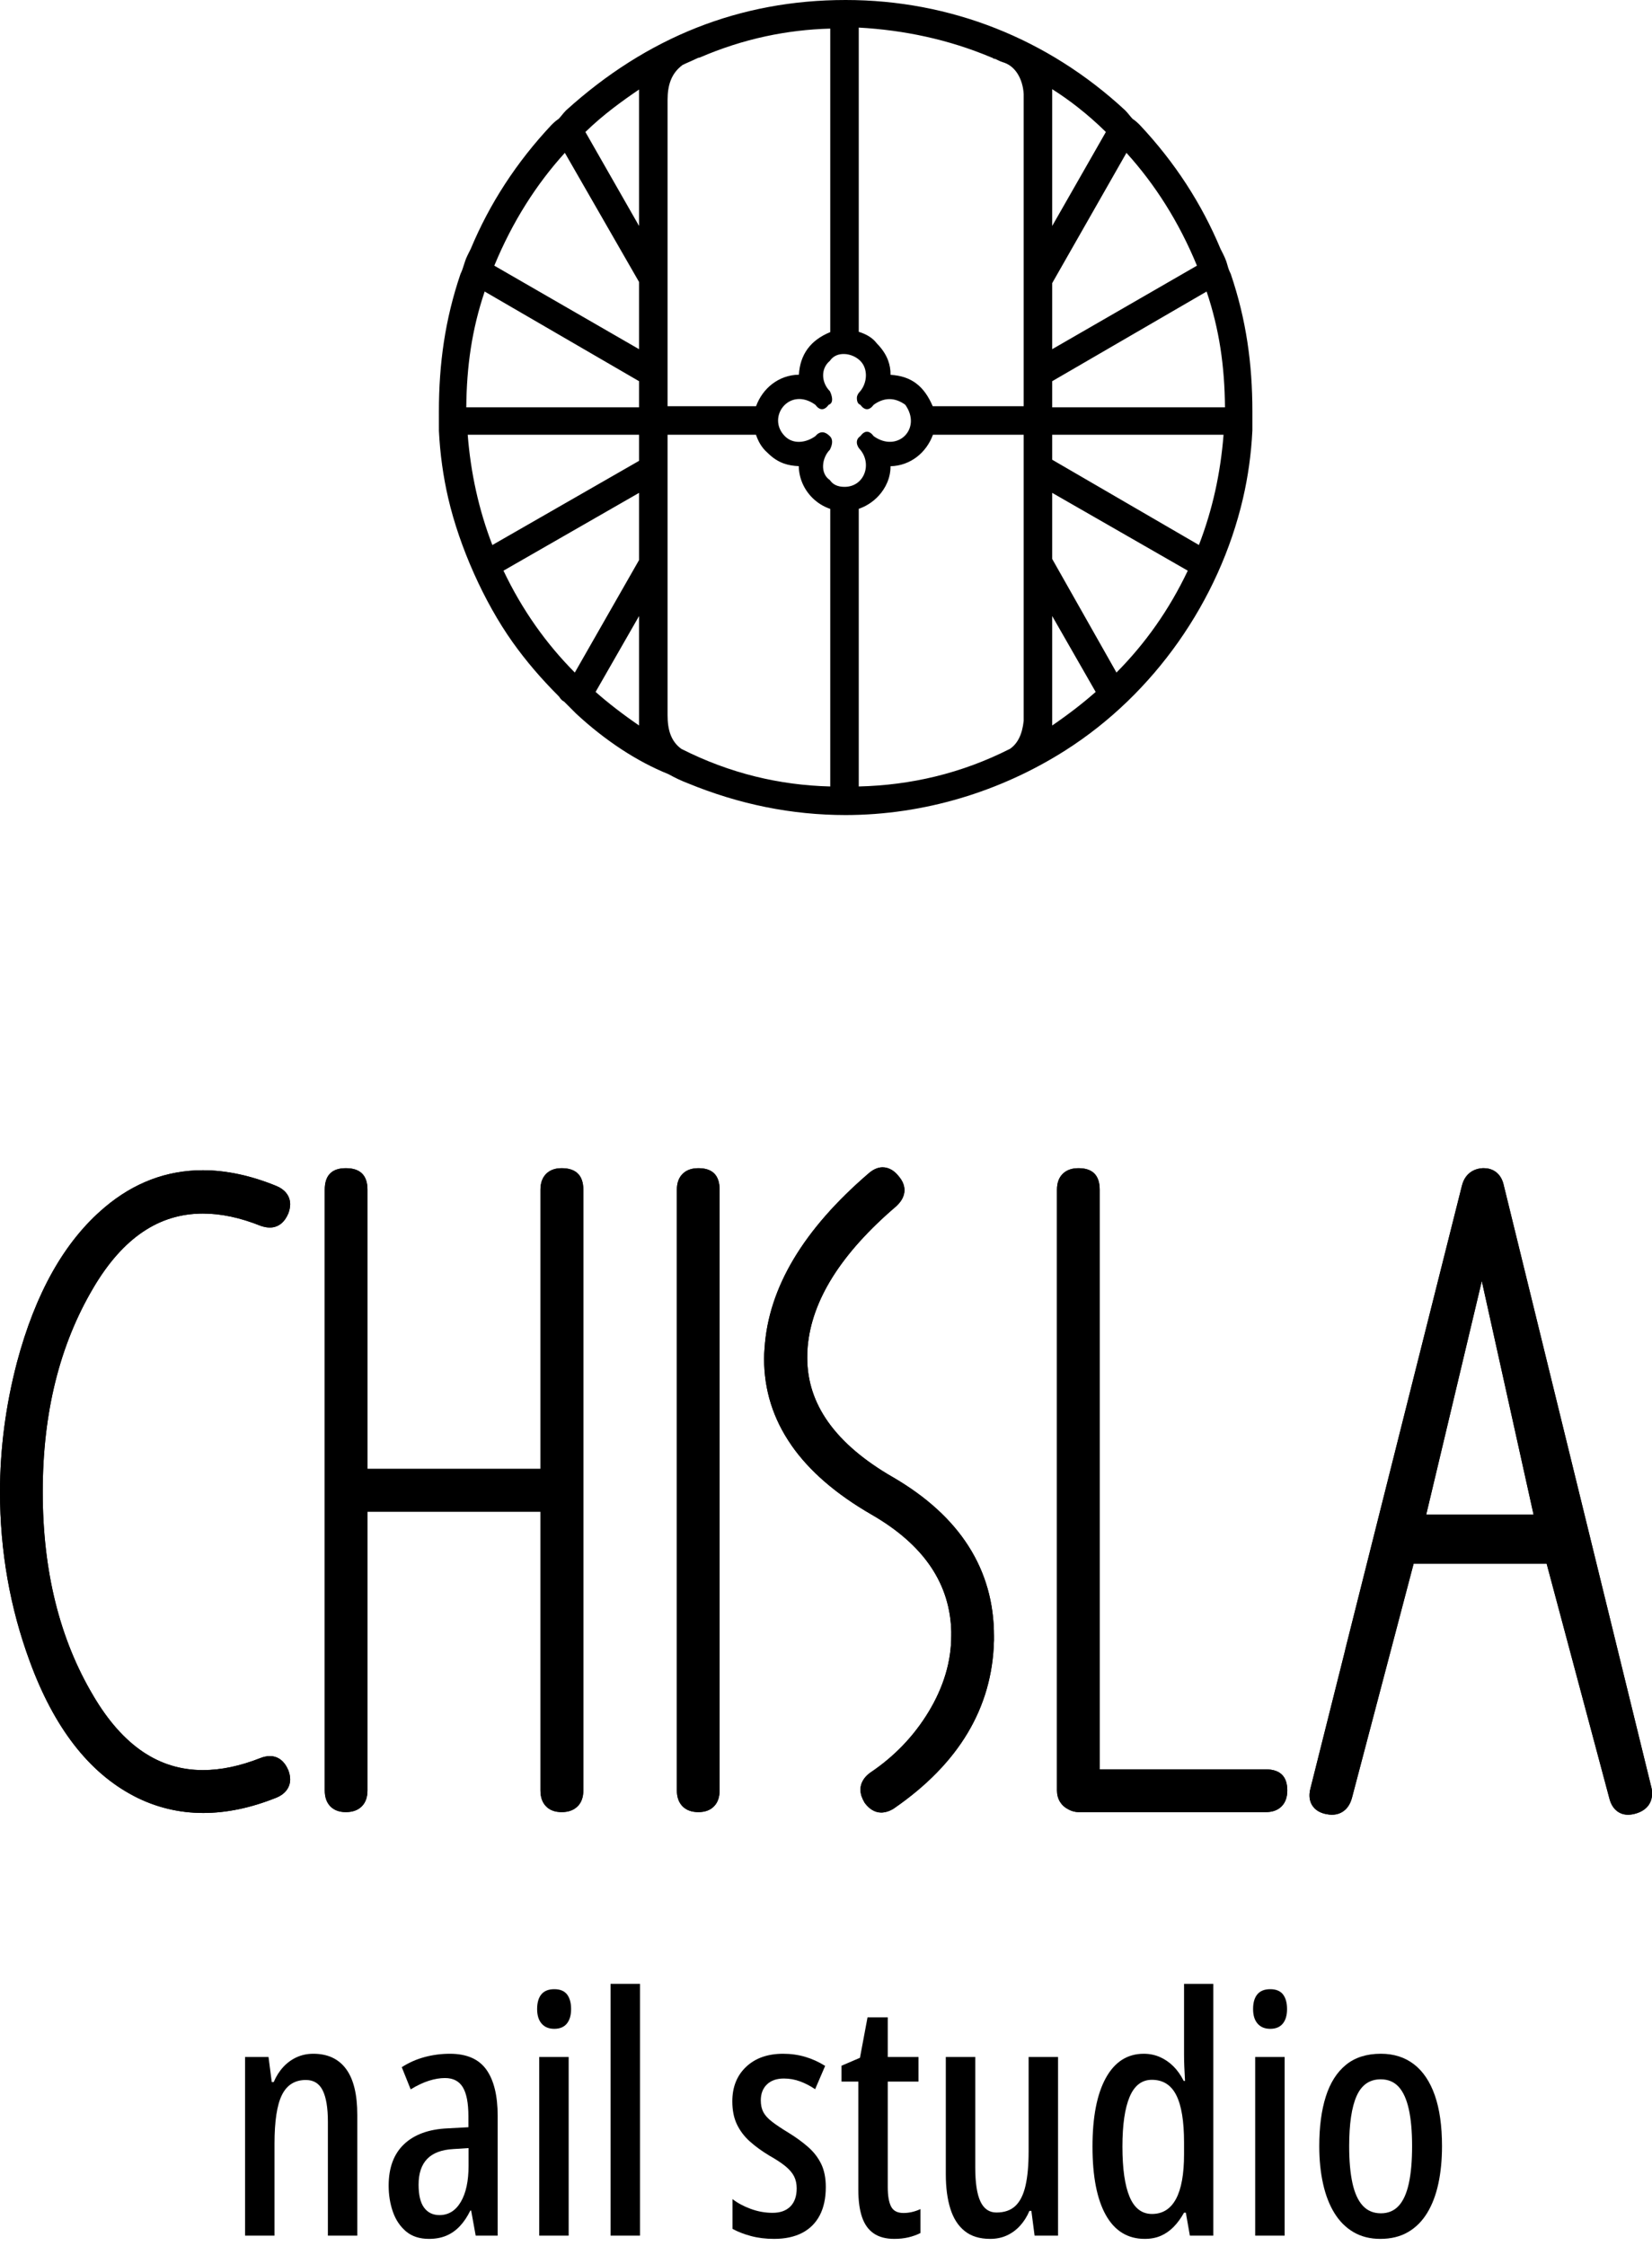
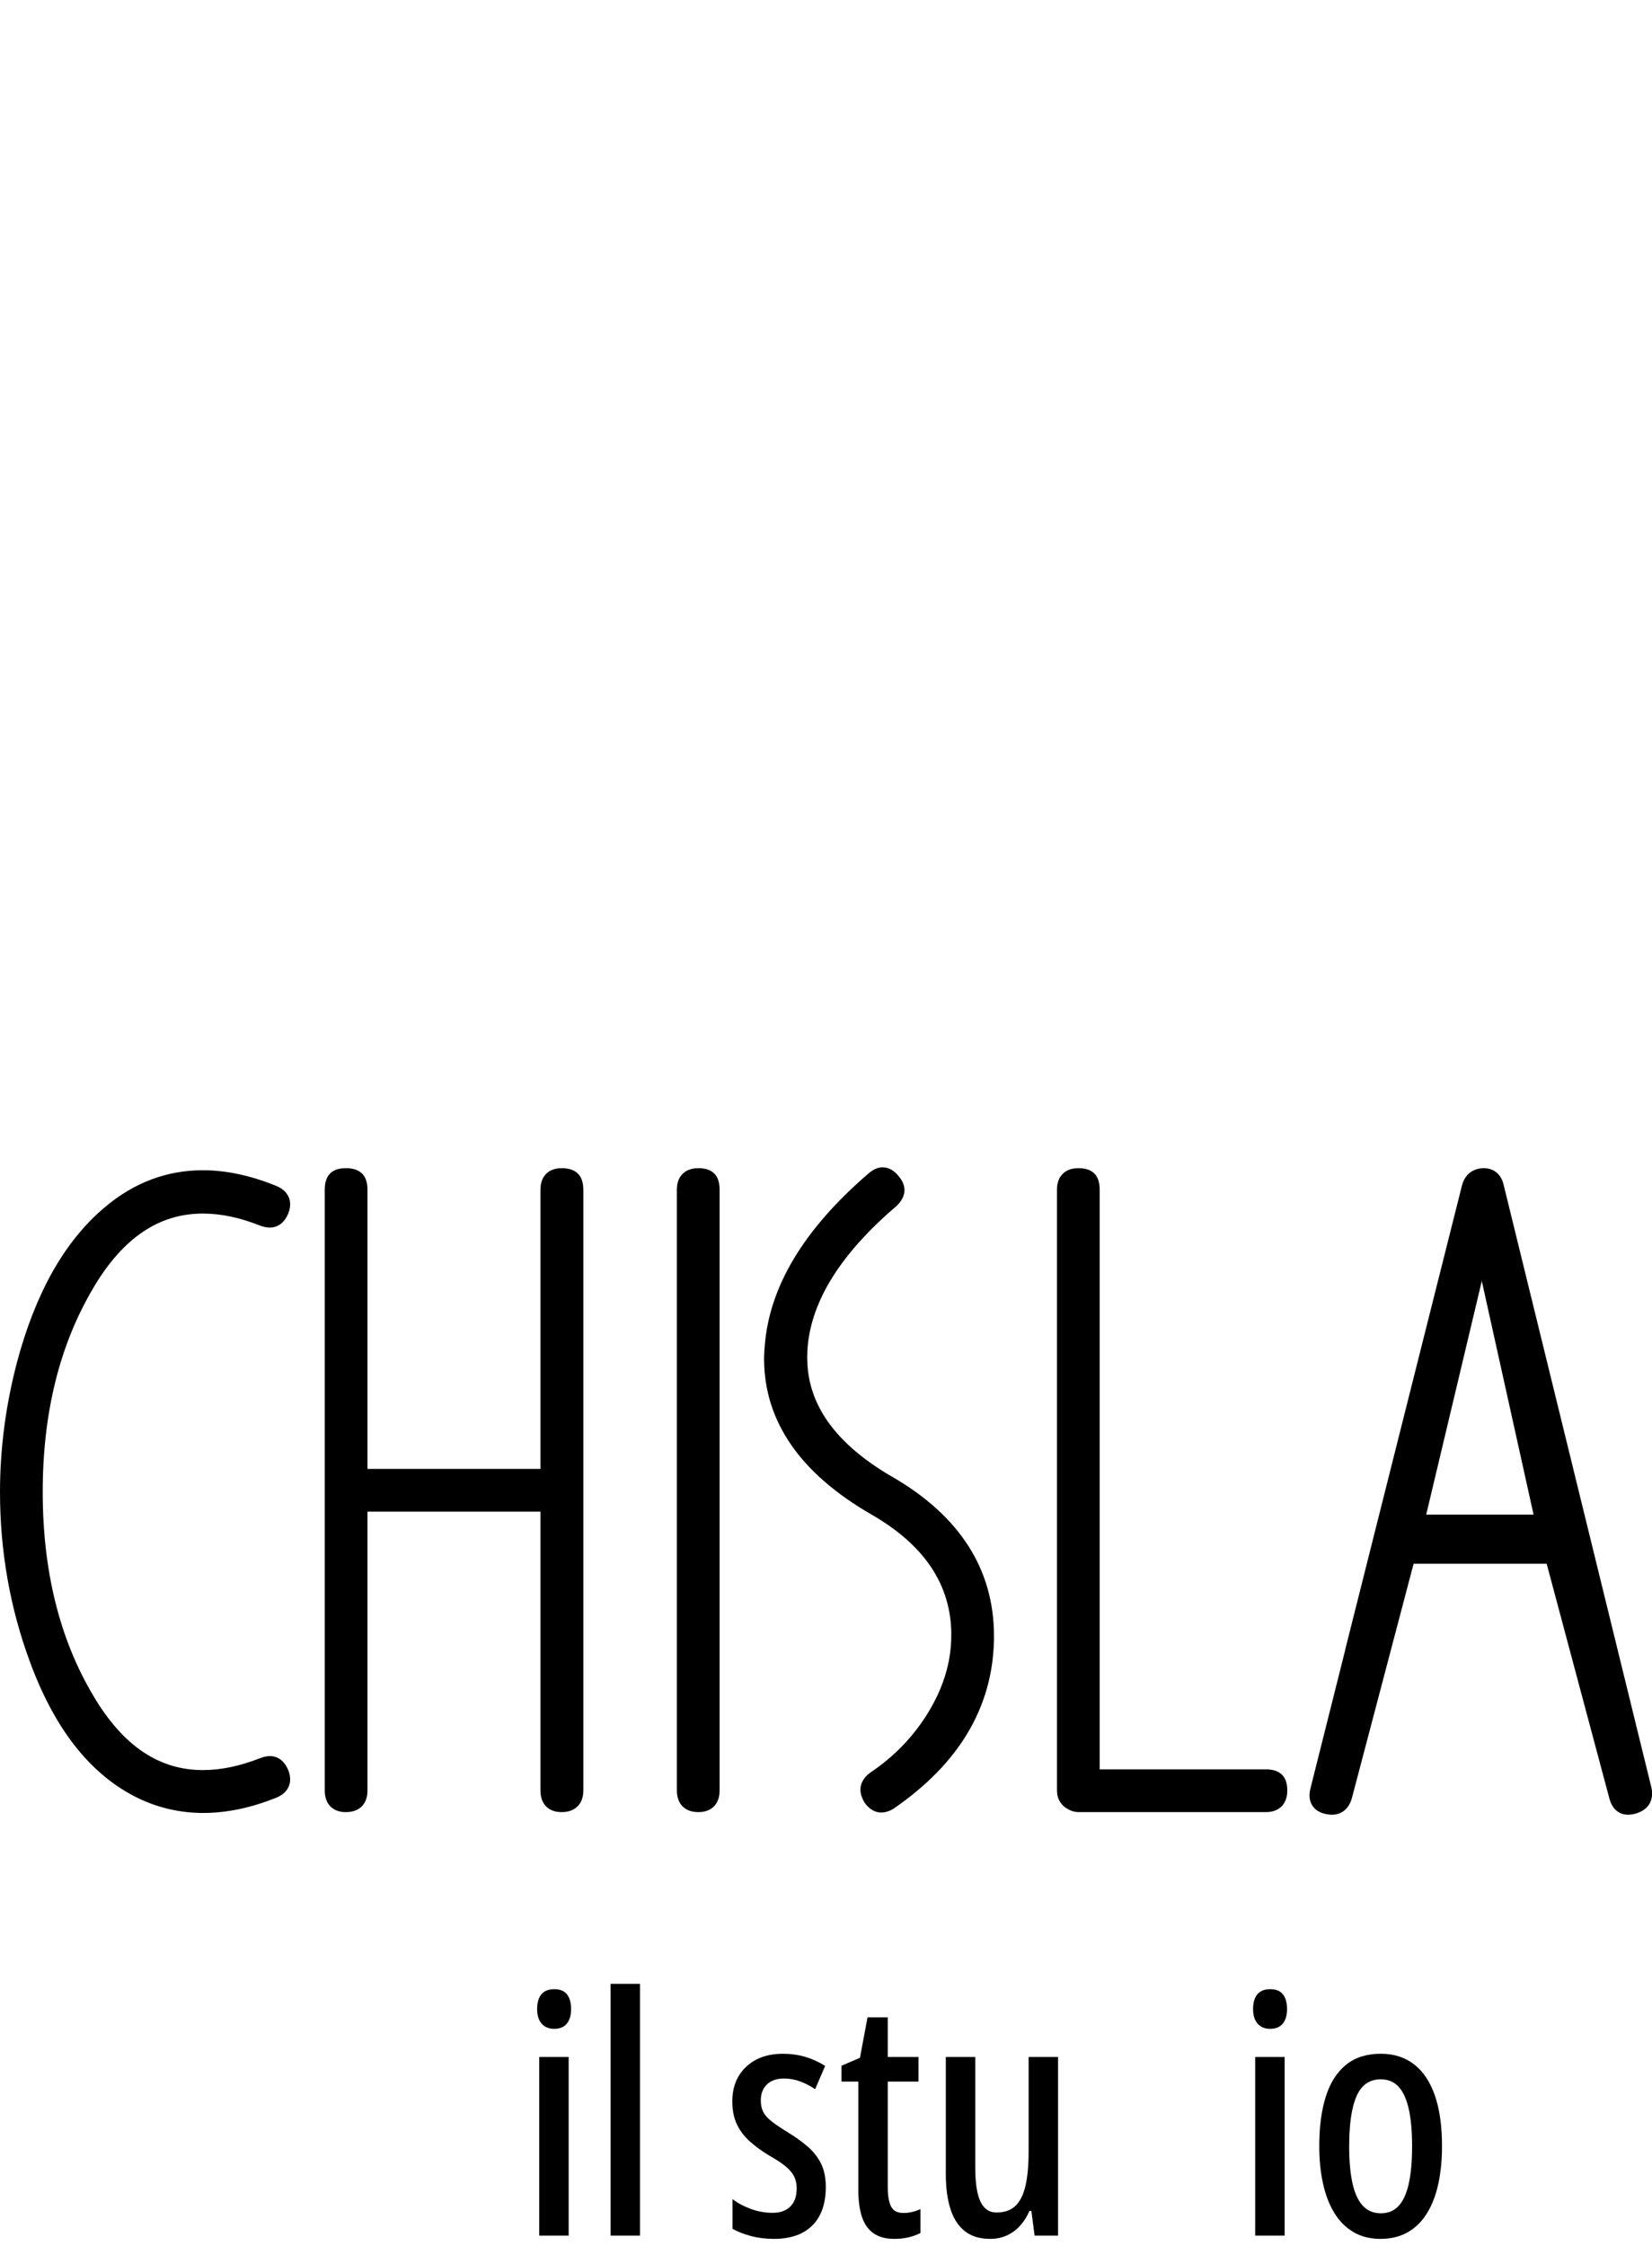
<svg xmlns="http://www.w3.org/2000/svg" width="145" height="197" viewBox="0 0 145 197" fill="none">
-   <path d="M24.218 157.713C23.109 158.155 22.028 158.486 20.976 158.705C19.901 158.928 18.857 159.04 17.844 159.04C15.695 159.04 13.65 158.542 11.74 157.547V157.544C9.756 156.509 7.999 154.999 6.474 153.02C4.964 151.061 3.678 148.642 2.623 145.767C1.749 143.402 1.093 140.977 0.657 138.497C0.219 136.01 0 133.467 0 130.874C0 128.992 0.125 127.101 0.372 125.201C0.618 123.315 0.988 121.428 1.481 119.543V119.541C2.293 116.486 3.339 113.826 4.612 111.566C5.898 109.283 7.423 107.399 9.18 105.92L9.179 105.919C10.462 104.835 11.822 104.021 13.258 103.477C14.7 102.931 16.216 102.657 17.806 102.657C18.818 102.657 19.864 102.771 20.942 103C22.009 103.226 23.105 103.567 24.224 104.022C24.599 104.171 24.894 104.377 25.105 104.633C25.345 104.925 25.468 105.265 25.468 105.643C25.468 105.767 25.453 105.901 25.424 106.043V106.048C25.398 106.178 25.359 106.305 25.312 106.432L25.301 106.458C25.144 106.833 24.938 107.125 24.684 107.331L24.682 107.334C24.392 107.567 24.06 107.684 23.682 107.684C23.559 107.684 23.43 107.67 23.299 107.647L23.294 107.645C23.166 107.621 23.035 107.587 22.911 107.545L22.876 107.532C21.973 107.171 21.098 106.9 20.253 106.722H20.251C19.416 106.545 18.601 106.458 17.806 106.458C15.887 106.458 14.137 106.989 12.555 108.053C10.942 109.137 9.487 110.778 8.192 112.977V112.979C6.717 115.467 5.605 118.205 4.864 121.183C4.123 124.163 3.751 127.395 3.751 130.874C3.751 134.36 4.124 137.595 4.865 140.574C5.606 143.552 6.716 146.28 8.19 148.753L8.192 148.758C9.487 150.956 10.942 152.598 12.555 153.683C14.137 154.746 15.887 155.278 17.806 155.278C18.603 155.278 19.418 155.19 20.253 155.015C21.099 154.839 21.975 154.57 22.88 154.213L22.881 154.215C23.011 154.162 23.145 154.122 23.274 154.096C23.417 154.067 23.556 154.051 23.682 154.051C24.06 154.051 24.392 154.167 24.682 154.401L24.684 154.404C24.937 154.61 25.144 154.902 25.301 155.277L25.312 155.303C25.358 155.429 25.397 155.556 25.424 155.686L25.426 155.691C25.453 155.827 25.468 155.96 25.468 156.092C25.468 156.471 25.345 156.809 25.105 157.102C24.894 157.359 24.596 157.566 24.219 157.715L24.218 157.713ZM124.076 137.179L118.674 157.678C118.552 158.139 118.352 158.504 118.067 158.763H118.065C117.75 159.048 117.361 159.194 116.892 159.194C116.755 159.194 116.599 159.176 116.425 159.141V159.143C115.946 159.05 115.573 158.855 115.315 158.56L115.316 158.559C115.042 158.245 114.916 157.848 114.942 157.371C114.947 157.294 114.956 157.215 114.968 157.139V157.131C114.977 157.078 114.994 157.001 115.019 156.904L115.018 156.903L118.065 144.772L118.076 144.703L128.324 103.987L128.327 103.982C128.442 103.536 128.652 103.184 128.954 102.927L128.953 102.926C129.257 102.665 129.638 102.516 130.095 102.479L130.147 102.476H130.223C130.663 102.476 131.039 102.6 131.345 102.848C131.639 103.087 131.845 103.425 131.961 103.864L131.964 103.877L144.936 156.762H144.938C144.966 156.873 144.986 156.986 144.997 157.098V157.106C145.008 157.222 145.012 157.339 145.005 157.449H145.004C144.979 157.865 144.838 158.218 144.576 158.506C144.336 158.77 144.002 158.964 143.576 159.089L143.571 159.091C143.46 159.122 143.352 159.148 143.24 159.165C143.118 159.184 143.006 159.194 142.902 159.194C142.484 159.194 142.125 159.058 141.833 158.793C141.571 158.555 141.381 158.219 141.268 157.796L135.755 137.179H124.076ZM125.181 132.868H134.607L130.062 112.373L125.181 132.868ZM96.522 155.214H111.102C112.361 155.214 112.989 155.831 112.989 157.063C112.989 157.658 112.821 158.123 112.489 158.459C112.156 158.795 111.692 158.963 111.102 158.963H94.66C94.514 158.963 94.358 158.941 94.2 158.898C94.047 158.857 93.901 158.798 93.77 158.722C93.451 158.56 93.207 158.336 93.038 158.059C92.861 157.768 92.773 157.434 92.773 157.063V104.366C92.773 103.774 92.941 103.31 93.273 102.978C93.606 102.645 94.069 102.477 94.66 102.477C95.907 102.477 96.522 103.107 96.522 104.366V155.214ZM78.67 105.812C76.235 107.89 74.367 109.967 73.07 112.037C71.794 114.075 71.066 116.117 70.89 118.155C70.877 118.334 70.866 118.493 70.861 118.624C70.856 118.739 70.854 118.908 70.854 119.121C70.854 121.149 71.469 123.03 72.697 124.755C73.952 126.518 75.846 128.131 78.378 129.588H78.38C81.32 131.302 83.53 133.317 85.008 135.633C86.5 137.97 87.245 140.6 87.245 143.522V143.931L87.242 143.946C87.169 146.878 86.397 149.572 84.929 152.027C83.47 154.466 81.326 156.663 78.501 158.614L78.493 158.622C78.316 158.74 78.129 158.833 77.943 158.897L77.942 158.896C77.735 158.966 77.535 159.002 77.348 159.002C77.056 159.002 76.782 158.918 76.523 158.756C76.303 158.618 76.1 158.423 75.913 158.176L75.873 158.111C75.768 157.933 75.684 157.756 75.625 157.579L75.623 157.577C75.558 157.379 75.524 157.183 75.524 156.986C75.524 156.694 75.605 156.416 75.763 156.156L75.762 156.155C75.899 155.927 76.097 155.718 76.349 155.527L76.38 155.506C77.446 154.79 78.403 153.987 79.251 153.104C80.107 152.214 80.856 151.236 81.499 150.179C82.164 149.083 82.665 147.969 83 146.844C83.329 145.736 83.495 144.614 83.495 143.483V143.215H83.498C83.46 141.095 82.867 139.179 81.719 137.468C80.555 135.733 78.813 134.196 76.495 132.862C73.374 131.062 71.027 129.032 69.458 126.772V126.769C67.863 124.472 67.066 121.944 67.066 119.185C67.066 118.904 67.081 118.604 67.108 118.275C67.277 115.62 68.131 113.005 69.667 110.436C71.189 107.891 73.383 105.388 76.242 102.931C76.427 102.773 76.61 102.648 76.794 102.56C77.014 102.456 77.237 102.401 77.463 102.401C77.736 102.401 77.999 102.472 78.254 102.62C78.477 102.749 78.684 102.935 78.876 103.178L78.875 103.179C79.028 103.354 79.148 103.536 79.232 103.722L79.235 103.725C79.336 103.949 79.388 104.178 79.388 104.404C79.388 104.666 79.318 104.922 79.183 105.173C79.069 105.383 78.906 105.586 78.699 105.785L78.67 105.812ZM63.161 157.063C63.161 157.654 62.999 158.118 62.673 158.454C62.344 158.794 61.886 158.963 61.299 158.963C60.709 158.963 60.246 158.795 59.912 158.459C59.579 158.123 59.411 157.658 59.411 157.063V104.366C59.411 103.774 59.579 103.31 59.912 102.978C60.244 102.645 60.707 102.477 61.299 102.477C62.545 102.477 63.161 103.107 63.161 104.366V157.063ZM47.437 128.858V104.366C47.437 103.782 47.6 103.32 47.926 102.987L47.925 102.986C48.255 102.648 48.714 102.477 49.3 102.477C50.554 102.477 51.2 103.107 51.2 104.366V157.063C51.2 157.659 51.03 158.126 50.696 158.459H50.693C50.356 158.795 49.889 158.963 49.3 158.963C48.713 158.963 48.255 158.794 47.925 158.454C47.599 158.118 47.437 157.654 47.437 157.063V132.608H32.254V157.063C32.254 157.66 32.087 158.127 31.753 158.462C31.418 158.796 30.951 158.963 30.354 158.963C29.773 158.963 29.317 158.793 28.988 158.451C28.666 158.116 28.505 157.652 28.505 157.063V104.366C28.505 103.107 29.122 102.477 30.354 102.477C31.627 102.477 32.254 103.107 32.254 104.366V128.858H47.437Z" fill="black" />
  <path d="M76.794 102.561C76.609 102.648 76.426 102.772 76.242 102.932C73.382 105.388 71.189 107.891 69.667 110.436C68.131 113.004 67.277 115.62 67.109 118.275H67.107C67.08 118.603 67.066 118.904 67.066 119.185C67.066 121.944 67.863 124.472 69.458 126.769V126.772C71.027 129.032 73.374 131.062 76.495 132.862C78.813 134.196 80.555 135.733 81.719 137.468C82.866 139.179 83.46 141.095 83.498 143.215H83.494V143.483C83.494 144.614 83.329 145.737 82.999 146.843C82.665 147.969 82.163 149.084 81.499 150.18L81.498 150.179C80.856 151.236 80.107 152.214 79.251 153.105C78.403 153.988 77.446 154.79 76.38 155.506L76.349 155.527C76.096 155.718 75.898 155.927 75.762 156.156C75.604 156.417 75.523 156.694 75.523 156.987C75.523 157.183 75.557 157.379 75.622 157.577L75.625 157.58C75.683 157.756 75.767 157.933 75.872 158.112L75.913 158.175C76.1 158.423 76.303 158.618 76.523 158.756C76.781 158.919 77.056 159.002 77.347 159.002C77.535 159.002 77.735 158.966 77.942 158.895V158.897C78.129 158.833 78.316 158.74 78.493 158.622L78.501 158.614C81.326 156.662 83.47 154.466 84.929 152.028C86.396 149.572 87.168 146.878 87.241 143.946L87.244 143.93V143.522C87.244 140.6 86.499 137.97 85.007 135.633C83.529 133.317 81.32 131.301 78.38 129.588H78.378C75.845 128.131 73.952 126.518 72.697 124.755C71.469 123.03 70.854 121.149 70.854 119.121C70.854 118.908 70.856 118.739 70.86 118.623C70.866 118.493 70.876 118.334 70.889 118.155C71.064 116.117 71.794 114.075 73.07 112.037C74.367 109.967 76.235 107.89 78.67 105.812L78.698 105.785C78.905 105.587 79.068 105.382 79.183 105.173C79.318 104.921 79.388 104.666 79.388 104.404C79.388 104.178 79.335 103.949 79.235 103.725L79.232 103.722C79.147 103.536 79.028 103.354 78.875 103.179L78.876 103.178C78.684 102.935 78.477 102.749 78.254 102.62C77.999 102.472 77.736 102.401 77.463 102.401C77.236 102.401 77.014 102.456 76.794 102.561ZM130.146 102.476L130.095 102.479C129.638 102.516 129.257 102.664 128.952 102.926C128.651 103.184 128.442 103.536 128.326 103.982L128.323 103.987L118.075 144.702L118.065 144.772L115.018 156.904C114.993 157.001 114.976 157.077 114.967 157.131V157.14C114.956 157.215 114.946 157.294 114.941 157.372C114.916 157.848 115.042 158.245 115.316 158.559L115.314 158.56C115.572 158.856 115.946 159.05 116.424 159.143V159.141C116.598 159.176 116.755 159.194 116.892 159.194C117.36 159.194 117.749 159.048 118.064 158.763H118.067C118.351 158.504 118.552 158.139 118.674 157.678L124.075 137.179H135.755L141.267 157.796C141.381 158.22 141.571 158.554 141.832 158.793C142.125 159.058 142.483 159.194 142.902 159.194C143.005 159.194 143.118 159.184 143.24 159.165C143.352 159.148 143.46 159.122 143.57 159.092L143.576 159.089C144.002 158.964 144.335 158.769 144.575 158.506C144.838 158.218 144.978 157.866 145.003 157.449C145.01 157.339 145.008 157.222 144.997 157.105V157.098C144.985 156.987 144.965 156.873 144.937 156.762H144.936L131.963 103.878L131.96 103.864C131.845 103.426 131.639 103.087 131.345 102.849C131.039 102.6 130.663 102.476 130.222 102.476H130.146ZM130.061 112.373L134.606 132.868H125.181L130.061 112.373ZM93.273 102.977C92.941 103.311 92.773 103.774 92.773 104.365V157.063C92.773 157.434 92.861 157.769 93.038 158.059C93.207 158.336 93.451 158.56 93.77 158.723C93.9 158.797 94.046 158.857 94.199 158.898C94.357 158.941 94.513 158.964 94.66 158.964H111.101C111.691 158.964 112.155 158.795 112.489 158.459C112.821 158.123 112.988 157.658 112.988 157.063C112.988 155.831 112.36 155.214 111.101 155.214H96.522V104.365C96.522 103.107 95.906 102.477 94.66 102.477C94.068 102.477 93.605 102.645 93.273 102.977ZM59.912 102.977C59.579 103.311 59.411 103.774 59.411 104.365V157.063C59.411 157.658 59.579 158.123 59.912 158.459C60.246 158.795 60.708 158.964 61.299 158.964C61.885 158.964 62.343 158.795 62.673 158.453C62.999 158.119 63.161 157.654 63.161 157.063V104.365C63.161 103.107 62.545 102.477 61.299 102.477C60.707 102.477 60.244 102.645 59.912 102.977ZM47.925 102.986C47.6 103.319 47.437 103.781 47.437 104.365V128.858H32.254V104.365C32.254 103.107 31.627 102.477 30.354 102.477C29.122 102.477 28.504 103.107 28.504 104.365V157.063C28.504 157.653 28.666 158.116 28.988 158.451C29.316 158.793 29.773 158.964 30.354 158.964C30.951 158.964 31.418 158.796 31.752 158.462C32.086 158.127 32.254 157.661 32.254 157.063V132.608H47.437V157.063C47.437 157.654 47.599 158.119 47.925 158.453C48.254 158.795 48.712 158.964 49.299 158.964C49.889 158.964 50.355 158.795 50.692 158.46H50.696C51.03 158.126 51.2 157.659 51.2 157.063V104.365C51.2 103.107 50.553 102.477 49.299 102.477C48.713 102.477 48.254 102.648 47.925 102.986ZM13.257 103.477C11.821 104.021 10.461 104.835 9.179 105.919L9.18 105.921C7.423 107.399 5.897 109.283 4.611 111.565C3.339 113.826 2.293 116.487 1.48 119.541V119.544C0.988 121.428 0.618 123.315 0.372 125.201C0.125 127.101 0 128.992 0 130.874C0 133.467 0.219 136.01 0.657 138.498C1.092 140.976 1.748 143.402 2.622 145.767C3.678 148.643 4.963 151.061 6.473 153.02C7.999 154.999 9.756 156.509 11.739 157.545V157.547C13.65 158.542 15.694 159.039 17.844 159.039C18.856 159.039 19.9 158.929 20.976 158.705C22.027 158.486 23.109 158.155 24.218 157.713L24.219 157.715C24.596 157.566 24.894 157.358 25.105 157.102C25.344 156.809 25.468 156.471 25.468 156.092C25.468 155.961 25.452 155.827 25.425 155.69L25.424 155.686C25.397 155.556 25.358 155.429 25.311 155.303L25.3 155.276C25.143 154.901 24.937 154.61 24.684 154.404L24.681 154.401C24.392 154.168 24.059 154.051 23.682 154.051C23.555 154.051 23.417 154.067 23.274 154.096C23.145 154.122 23.011 154.162 22.881 154.214C21.975 154.57 21.098 154.838 20.252 155.015C19.418 155.19 18.603 155.277 17.806 155.277C15.886 155.277 14.137 154.746 12.555 153.683C10.942 152.598 9.487 150.957 8.191 148.758L8.19 148.753C6.715 146.279 5.606 143.551 4.865 140.574C4.123 137.595 3.75 134.36 3.75 130.874C3.75 127.395 4.122 124.163 4.864 121.183C5.605 118.205 6.716 115.468 8.191 112.979V112.977C9.487 110.779 10.942 109.137 12.555 108.053C14.137 106.989 15.886 106.458 17.806 106.458C18.601 106.458 19.415 106.545 20.251 106.722C21.096 106.9 21.972 107.171 22.875 107.532L22.911 107.545C23.034 107.586 23.166 107.621 23.294 107.645L23.299 107.648C23.43 107.67 23.558 107.684 23.682 107.684C24.059 107.684 24.392 107.568 24.681 107.334L24.684 107.331C24.938 107.125 25.143 106.833 25.3 106.458L25.311 106.432C25.359 106.305 25.397 106.179 25.424 106.048V106.044C25.452 105.901 25.468 105.768 25.468 105.643C25.468 105.265 25.344 104.925 25.105 104.633C24.894 104.377 24.598 104.171 24.224 104.022C23.104 103.567 22.008 103.226 20.942 103C19.864 102.771 18.818 102.657 17.806 102.657C16.215 102.657 14.7 102.931 13.257 103.477Z" fill="black" />
-   <path d="M74.223 71.499C69.513 71.499 64.892 70.569 60.375 68.711C60.105 68.609 59.822 68.489 59.532 68.353L59.511 68.343C59.233 68.212 58.949 68.066 58.666 67.909C57.269 67.348 55.885 66.607 54.562 65.741C53.156 64.821 51.809 63.755 50.583 62.616L50.574 62.607L50.573 62.608L49.522 61.557C49.303 61.436 49.225 61.327 49.13 61.194L49.115 61.171C49.086 61.131 49.051 61.086 48.994 61.029C47.505 59.54 46.169 57.988 44.985 56.322C42.47 52.783 40.337 47.978 39.347 43.727C38.899 41.8 38.624 39.819 38.524 37.789V37.773L38.523 36.094C38.523 33.996 38.659 31.981 38.962 29.99C39.266 27.998 39.74 26.031 40.418 24.035C40.426 24.01 40.437 23.986 40.451 23.963C40.559 23.741 40.635 23.497 40.711 23.255C40.796 22.982 40.882 22.707 41.031 22.411L41.029 22.41L41.322 21.823C42.151 19.836 43.155 17.939 44.332 16.132C45.513 14.32 46.868 12.598 48.394 10.972L48.402 10.964L48.401 10.963C48.533 10.831 48.659 10.716 48.771 10.622L48.795 10.603C48.879 10.535 48.957 10.48 49.024 10.438C49.133 10.326 49.224 10.215 49.312 10.106C49.43 9.962 49.55 9.815 49.686 9.68L49.72 9.65C53.224 6.484 57.037 4.049 61.17 2.42C65.209 0.828 69.557 0 74.223 0C78.82 0 83.252 0.85 87.377 2.476C91.528 4.113 95.37 6.538 98.752 9.672L98.762 9.682L98.768 9.688C98.898 9.818 99.014 9.96 99.128 10.1C99.22 10.214 99.314 10.328 99.419 10.436C99.494 10.481 99.579 10.543 99.673 10.62L99.675 10.622C99.781 10.711 99.906 10.826 100.044 10.963L100.063 10.984C101.585 12.606 102.937 14.324 104.114 16.131C105.292 17.941 106.298 19.842 107.127 21.831L107.222 22.018C107.425 22.415 107.623 22.808 107.74 23.274C107.77 23.392 107.807 23.512 107.85 23.628C107.896 23.753 107.951 23.875 108.008 23.989L108.028 24.035C108.705 26.032 109.18 27.998 109.484 29.99C109.789 31.981 109.924 33.996 109.924 36.094V37.773L109.921 37.815C109.82 39.835 109.545 41.806 109.099 43.726V43.728C107.005 52.718 101.297 60.876 93.516 65.823C87.819 69.446 81.09 71.494 74.223 71.499ZM49.72 9.65C49.862 9.54 50.068 9.551 50.198 9.682L49.72 9.65ZM92.353 19.824L97.065 11.578C96.279 10.806 95.467 10.091 94.629 9.433C93.89 8.852 93.13 8.314 92.353 7.822V19.824ZM92.353 30.632L105.059 23.305C104.271 21.395 103.349 19.601 102.295 17.928C101.278 16.312 100.135 14.805 98.87 13.409L92.353 24.838V30.632ZM92.353 35.732H107.519C107.504 33.944 107.382 32.228 107.121 30.545C106.863 28.884 106.468 27.24 105.907 25.574L92.353 33.441V35.732ZM92.353 40.328L105.232 47.809C105.832 46.251 106.307 44.672 106.663 43.069C107.02 41.458 107.262 39.813 107.394 38.136H92.353V40.328ZM92.353 49.031L97.995 58.997C99.26 57.724 100.41 56.354 101.442 54.888C102.503 53.382 103.441 51.772 104.253 50.062L92.353 43.235V49.031ZM92.353 63.644C93.784 62.663 95.057 61.68 96.17 60.698L92.353 54.04V63.644ZM56.093 54.04L52.277 60.697C53.389 61.679 54.662 62.662 56.093 63.643V54.04ZM56.093 43.235L44.192 50.062C45.005 51.772 45.944 53.382 47.004 54.888C48.036 56.354 49.187 57.725 50.453 58.998L56.093 49.127V43.235ZM56.093 38.136H41.052C41.184 39.812 41.425 41.458 41.784 43.069C42.139 44.672 42.614 46.254 43.215 47.812L56.093 40.426V38.136ZM56.093 33.441L42.54 25.574C41.978 27.24 41.582 28.884 41.325 30.545C41.064 32.228 40.942 33.944 40.927 35.732H56.093V33.441ZM56.093 24.739L49.578 13.407C48.311 14.804 47.168 16.312 46.151 17.928C45.097 19.601 44.175 21.395 43.386 23.305L56.093 30.632V24.739ZM56.093 7.852C55.312 8.382 54.546 8.924 53.804 9.494C52.966 10.139 52.153 10.826 51.382 11.579L56.093 19.824V7.852ZM75.375 29.107C75.688 29.204 75.966 29.324 76.208 29.466C76.519 29.649 76.774 29.872 76.965 30.132C77.42 30.59 77.747 31.081 77.943 31.597L77.95 31.617C78.1 32.023 78.172 32.446 78.165 32.882C79.089 32.936 79.82 33.187 80.416 33.635C81.033 34.1 81.492 34.765 81.867 35.634H89.851V8.259V8.251C89.815 7.596 89.627 6.929 89.272 6.401C88.973 5.955 88.549 5.606 87.993 5.449L87.99 5.448L87.983 5.445L87.974 5.442C87.845 5.404 87.712 5.338 87.582 5.277L87.581 5.276L87.351 5.166C87.254 5.166 87.164 5.127 87.099 5.064C87.058 5.058 87.018 5.045 86.983 5.026C85.141 4.253 83.222 3.646 81.228 3.209C79.341 2.794 77.388 2.531 75.375 2.42V29.107ZM58.595 35.634H66.362C66.646 34.857 67.13 34.187 67.754 33.701C68.411 33.19 69.223 32.882 70.12 32.87C70.173 31.977 70.429 31.229 70.878 30.61C71.343 29.973 72.011 29.485 72.873 29.134V2.509C70.954 2.561 69.067 2.787 67.217 3.184C65.252 3.606 63.323 4.226 61.436 5.039C61.389 5.058 61.341 5.068 61.293 5.068C61.272 5.068 61.074 5.177 60.788 5.302C60.398 5.472 59.967 5.666 59.917 5.695C59.415 6.065 59.086 6.512 58.884 7.013C58.676 7.53 58.595 8.119 58.595 8.753V35.634ZM75.375 44.636V68.992C77.685 68.936 79.922 68.645 82.084 68.12C84.349 67.57 86.537 66.761 88.643 65.694C89.326 65.233 89.728 64.41 89.851 63.232V38.136H81.887C81.604 38.912 81.118 39.582 80.495 40.068C79.846 40.572 79.046 40.878 78.163 40.898V40.925C78.163 41.909 77.746 42.827 77.09 43.525C76.622 44.023 76.028 44.413 75.375 44.636ZM72.873 44.643C72.274 44.442 71.734 44.101 71.295 43.662C70.58 42.947 70.126 41.964 70.11 40.892C69.632 40.87 69.206 40.803 68.802 40.66C68.296 40.48 67.833 40.184 67.365 39.717C67.108 39.495 66.887 39.227 66.705 38.92L66.697 38.904C66.563 38.673 66.449 38.417 66.355 38.136H58.595V62.746C58.595 63.348 58.661 63.927 58.851 64.435C59.033 64.919 59.331 65.351 59.8 65.692C61.908 66.76 64.08 67.57 66.314 68.12C68.442 68.645 70.629 68.935 72.873 68.992V44.643ZM75.506 31.653C74.807 30.954 73.438 30.76 72.841 31.653C71.998 32.356 72.104 33.581 72.841 34.318C73.001 34.637 73.232 35.338 72.743 35.503C72.348 36.029 71.952 36.029 71.558 35.503C69.272 33.869 67.249 36.622 68.893 38.267C69.641 39.014 70.762 38.835 71.558 38.267C71.952 37.806 72.381 37.807 72.841 38.267C73.173 38.599 73.022 39.088 72.841 39.45C72.142 40.15 71.948 41.521 72.841 42.116C73.105 42.511 73.533 42.709 74.124 42.709C75.855 42.709 76.567 40.725 75.506 39.45C75.163 39.107 75.056 38.565 75.506 38.267C75.901 37.74 76.296 37.74 76.691 38.267C78.772 39.751 80.955 37.604 79.455 35.503C78.538 34.847 77.608 34.847 76.691 35.503C76.296 36.029 75.901 36.029 75.506 35.503C75.309 35.436 75.21 35.239 75.21 34.91C75.21 34.713 75.309 34.516 75.506 34.318C76.12 33.581 76.216 32.362 75.506 31.653Z" fill="black" />
-   <path d="M27.5 180.162C28.76 180.162 29.717 180.607 30.375 181.496C31.033 182.386 31.361 183.73 31.361 185.528V196.118H28.779V186.124C28.779 184.903 28.627 183.988 28.324 183.377C28.021 182.767 27.529 182.462 26.848 182.462C25.883 182.462 25.182 182.899 24.746 183.775C24.312 184.65 24.094 186.077 24.094 188.055V196.118H21.51V180.446H23.568L23.854 182.646H24.023C24.24 182.135 24.52 181.695 24.861 181.326C25.201 180.957 25.594 180.671 26.039 180.467C26.484 180.264 26.971 180.162 27.5 180.162Z" fill="black" />
-   <path d="M41.127 188.438L39.777 188.523C38.756 188.58 37.994 188.869 37.492 189.389C36.99 189.91 36.74 190.662 36.74 191.646C36.74 192.555 36.9 193.227 37.223 193.662C37.545 194.097 37.994 194.315 38.572 194.315C39.367 194.315 39.99 193.929 40.445 193.158C40.9 192.387 41.127 191.329 41.127 189.985V188.438ZM39.494 180.162C40.961 180.162 42.025 180.626 42.688 181.553C43.35 182.481 43.682 183.834 43.682 185.613V196.118H41.752L41.354 193.917H41.283C41.018 194.457 40.713 194.911 40.367 195.28C40.022 195.649 39.627 195.929 39.182 196.118C38.736 196.307 38.227 196.401 37.648 196.401C36.826 196.401 36.154 196.182 35.633 195.742C35.113 195.301 34.729 194.727 34.482 194.017C34.236 193.307 34.113 192.545 34.113 191.731C34.113 190.161 34.565 188.949 35.463 188.097C36.361 187.246 37.635 186.782 39.281 186.706L41.113 186.607V185.642C41.113 184.487 40.949 183.64 40.623 183.101C40.297 182.561 39.773 182.292 39.055 182.292C38.619 182.292 38.152 182.37 37.656 182.526C37.158 182.682 36.621 182.935 36.045 183.285L35.264 181.34C35.879 180.943 36.547 180.647 37.266 180.453C37.984 180.259 38.729 180.162 39.494 180.162Z" fill="black" />
  <path d="M49.913 196.117H47.33V180.446H49.913V196.117ZM48.651 174.497C49.16 174.497 49.535 174.652 49.772 174.959C50.008 175.266 50.127 175.695 50.127 176.243C50.127 176.792 49.999 177.218 49.749 177.521C49.499 177.824 49.133 177.975 48.651 177.975C48.175 177.975 47.806 177.824 47.542 177.521C47.278 177.218 47.145 176.792 47.145 176.243C47.145 175.675 47.272 175.243 47.522 174.945C47.772 174.647 48.148 174.497 48.651 174.497Z" fill="black" />
  <path d="M56.174 196.117H53.59V174.029H56.174V196.117Z" fill="black" />
  <path d="M72.482 191.859C72.482 192.834 72.304 193.66 71.951 194.336C71.595 195.013 71.08 195.526 70.404 195.877C69.726 196.227 68.906 196.401 67.941 196.401C67.211 196.401 66.537 196.319 65.918 196.153C65.296 195.988 64.755 195.777 64.293 195.522V192.91C64.728 193.25 65.259 193.537 65.888 193.769C66.519 194.001 67.16 194.116 67.812 194.116C68.484 194.116 69.005 193.929 69.375 193.556C69.744 193.182 69.927 192.654 69.927 191.973C69.927 191.575 69.851 191.225 69.701 190.922C69.548 190.62 69.298 190.324 68.949 190.035C68.597 189.747 68.121 189.432 67.515 189.091C66.871 188.703 66.306 188.292 65.818 187.856C65.33 187.421 64.953 186.922 64.683 186.359C64.412 185.796 64.277 185.121 64.277 184.336C64.277 183.077 64.683 182.067 65.492 181.305C66.3 180.543 67.382 180.162 68.736 180.162C69.416 180.162 70.062 180.253 70.673 180.432C71.283 180.612 71.867 180.877 72.425 181.227L71.546 183.271C71.128 182.987 70.691 182.76 70.232 182.589C69.773 182.42 69.298 182.334 68.806 182.334C68.171 182.334 67.675 182.507 67.316 182.852C66.957 183.198 66.777 183.664 66.777 184.251C66.777 184.648 66.849 184.989 66.996 185.273C67.142 185.556 67.396 185.838 67.755 186.117C68.115 186.397 68.607 186.725 69.232 187.104C69.875 187.501 70.441 187.913 70.927 188.339C71.416 188.765 71.796 189.257 72.072 189.815C72.345 190.374 72.482 191.055 72.482 191.859Z" fill="black" />
  <path d="M79.298 194.13C79.544 194.13 79.792 194.102 80.042 194.045C80.294 193.988 80.542 193.903 80.788 193.789V195.89C80.466 196.051 80.116 196.176 79.737 196.266C79.359 196.356 78.943 196.401 78.487 196.401C77.759 196.401 77.161 196.243 76.693 195.926C76.224 195.609 75.882 195.13 75.663 194.492C75.446 193.853 75.337 193.051 75.337 192.086V182.603H73.861V181.212L75.48 180.517L76.146 176.968H77.921V180.446H80.618V182.603H77.921V191.859C77.921 192.616 78.017 193.184 78.212 193.562C78.405 193.941 78.767 194.13 79.298 194.13Z" fill="black" />
  <path d="M92.868 180.446V196.117H90.809L90.526 193.946H90.356C90.138 194.457 89.86 194.894 89.524 195.259C89.188 195.623 88.804 195.904 88.368 196.103C87.932 196.302 87.446 196.401 86.905 196.401C85.987 196.401 85.243 196.172 84.671 195.713C84.098 195.254 83.679 194.601 83.415 193.754C83.149 192.907 83.016 191.897 83.016 190.723V180.446H85.6V190.127C85.6 191.48 85.751 192.479 86.054 193.122C86.356 193.766 86.825 194.088 87.46 194.088C88.169 194.088 88.727 193.891 89.136 193.498C89.542 193.106 89.835 192.514 90.014 191.724C90.194 190.934 90.284 189.938 90.284 188.736V180.446H92.868Z" fill="black" />
-   <path d="M101.116 194.215C102.044 194.215 102.743 193.778 103.218 192.902C103.69 192.027 103.927 190.718 103.927 188.977V187.955C103.927 186.081 103.7 184.695 103.245 183.796C102.792 182.897 102.077 182.447 101.102 182.447C100.221 182.447 99.571 182.946 99.149 183.945C98.729 184.944 98.518 186.399 98.518 188.31C98.518 190.25 98.729 191.719 99.149 192.717C99.571 193.716 100.225 194.215 101.116 194.215ZM100.477 196.401C98.981 196.401 97.845 195.706 97.063 194.315C96.282 192.923 95.891 190.922 95.891 188.31C95.891 185.708 96.282 183.699 97.063 182.284C97.845 180.869 98.954 180.162 100.391 180.162C100.893 180.162 101.362 180.257 101.798 180.446C102.233 180.635 102.628 180.905 102.983 181.255C103.337 181.605 103.643 182.036 103.897 182.547H104.012C103.983 182.064 103.962 181.638 103.948 181.269C103.934 180.9 103.927 180.564 103.927 180.261V174.029H106.495V196.117H104.438L104.083 194.102H103.927C103.651 194.594 103.346 195.01 103.011 195.351C102.675 195.692 102.302 195.952 101.889 196.132C101.477 196.311 101.007 196.401 100.477 196.401Z" fill="black" />
  <path d="M112.755 196.117H110.171V180.446H112.755V196.117ZM111.492 174.497C112.001 174.497 112.376 174.652 112.613 174.959C112.849 175.266 112.968 175.695 112.968 176.243C112.968 176.792 112.841 177.218 112.591 177.521C112.341 177.824 111.974 177.975 111.492 177.975C111.017 177.975 110.648 177.824 110.384 177.521C110.118 177.218 109.986 176.792 109.986 176.243C109.986 175.675 110.113 175.243 110.363 174.945C110.613 174.647 110.99 174.497 111.492 174.497Z" fill="black" />
  <path d="M118.42 188.281C118.42 189.568 118.518 190.65 118.711 191.525C118.906 192.4 119.209 193.058 119.619 193.498C120.031 193.938 120.559 194.158 121.203 194.158C121.836 194.158 122.356 193.943 122.758 193.512C123.16 193.082 123.457 192.428 123.652 191.553C123.846 190.678 123.943 189.582 123.943 188.267C123.943 186.97 123.846 185.887 123.652 185.016C123.457 184.146 123.16 183.492 122.758 183.057C122.356 182.622 121.832 182.404 121.19 182.404C120.213 182.404 119.508 182.892 119.074 183.866C118.639 184.841 118.42 186.313 118.42 188.281ZM126.568 188.267C126.568 189.459 126.463 190.552 126.25 191.546C126.037 192.54 125.709 193.399 125.27 194.122C124.83 194.846 124.27 195.407 123.588 195.804C122.906 196.202 122.092 196.401 121.147 196.401C120.256 196.401 119.477 196.204 118.805 195.812C118.131 195.419 117.574 194.863 117.129 194.144C116.684 193.425 116.35 192.566 116.129 191.567C115.906 190.569 115.795 189.469 115.795 188.267C115.795 186.573 115.986 185.123 116.369 183.916C116.752 182.71 117.342 181.782 118.137 181.134C118.932 180.486 119.953 180.161 121.203 180.161C122.338 180.161 123.307 180.469 124.106 181.084C124.906 181.699 125.516 182.608 125.938 183.81C126.357 185.011 126.568 186.497 126.568 188.267Z" fill="black" />
</svg>